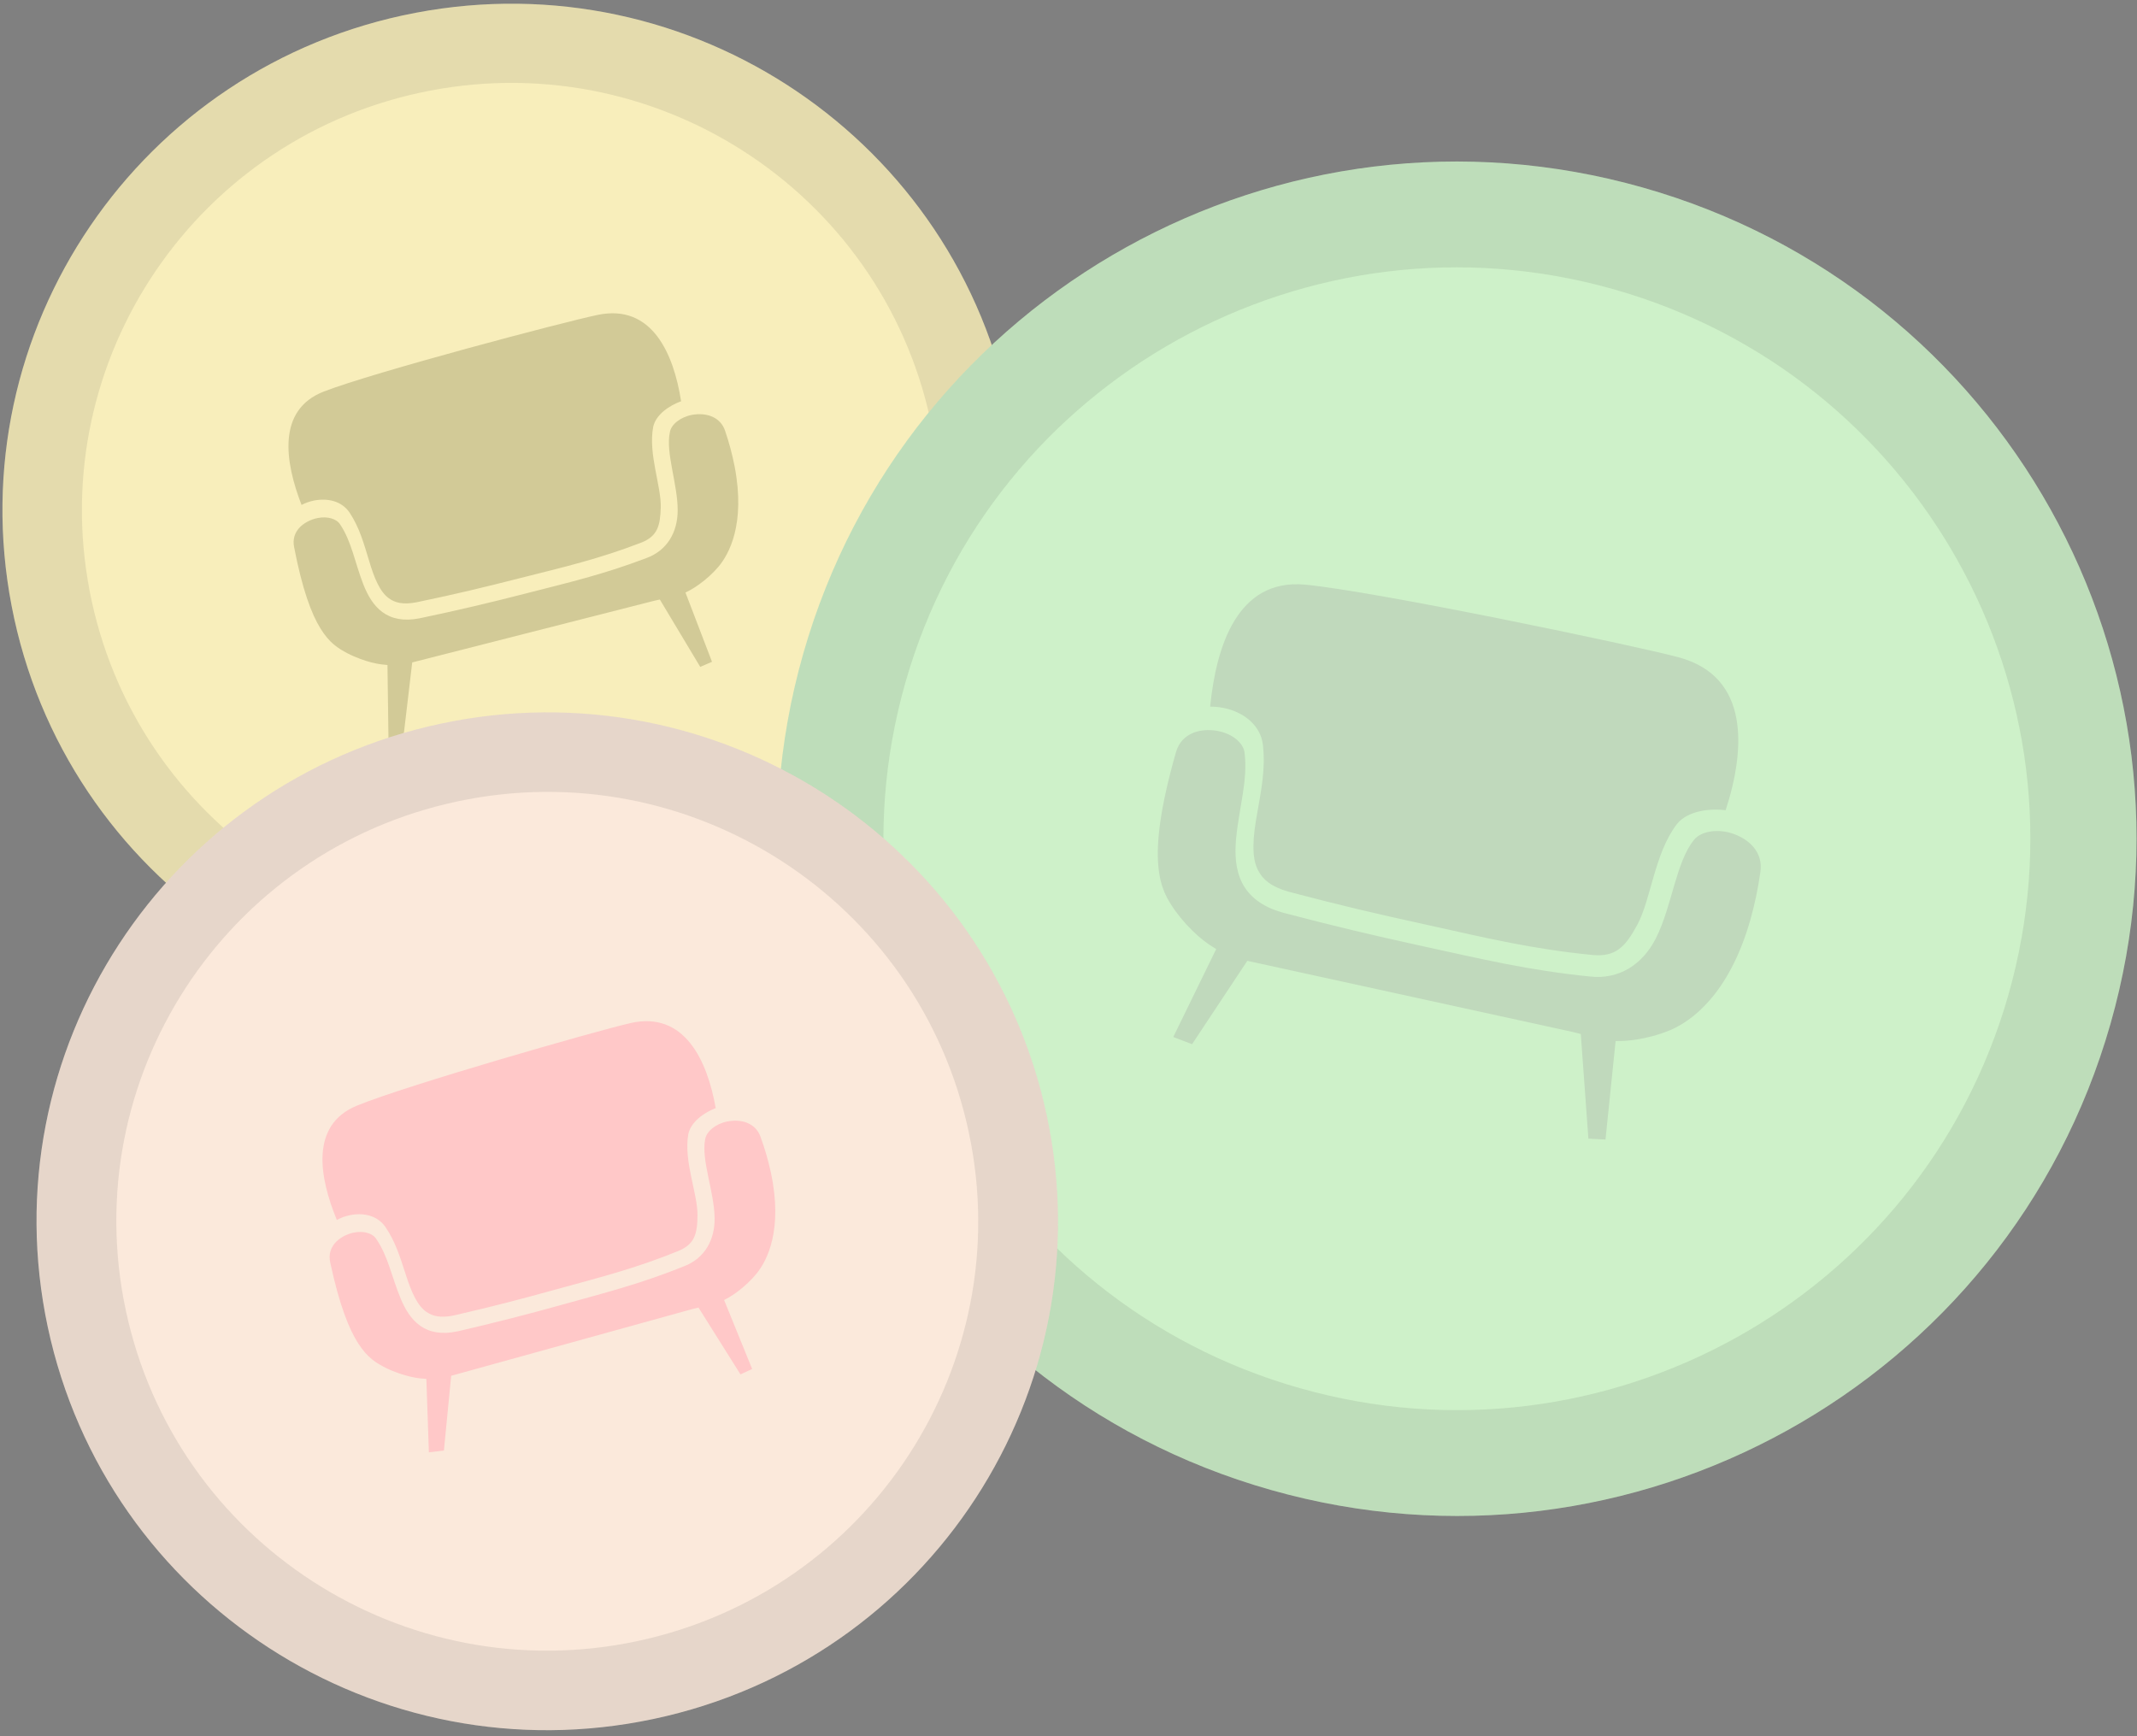
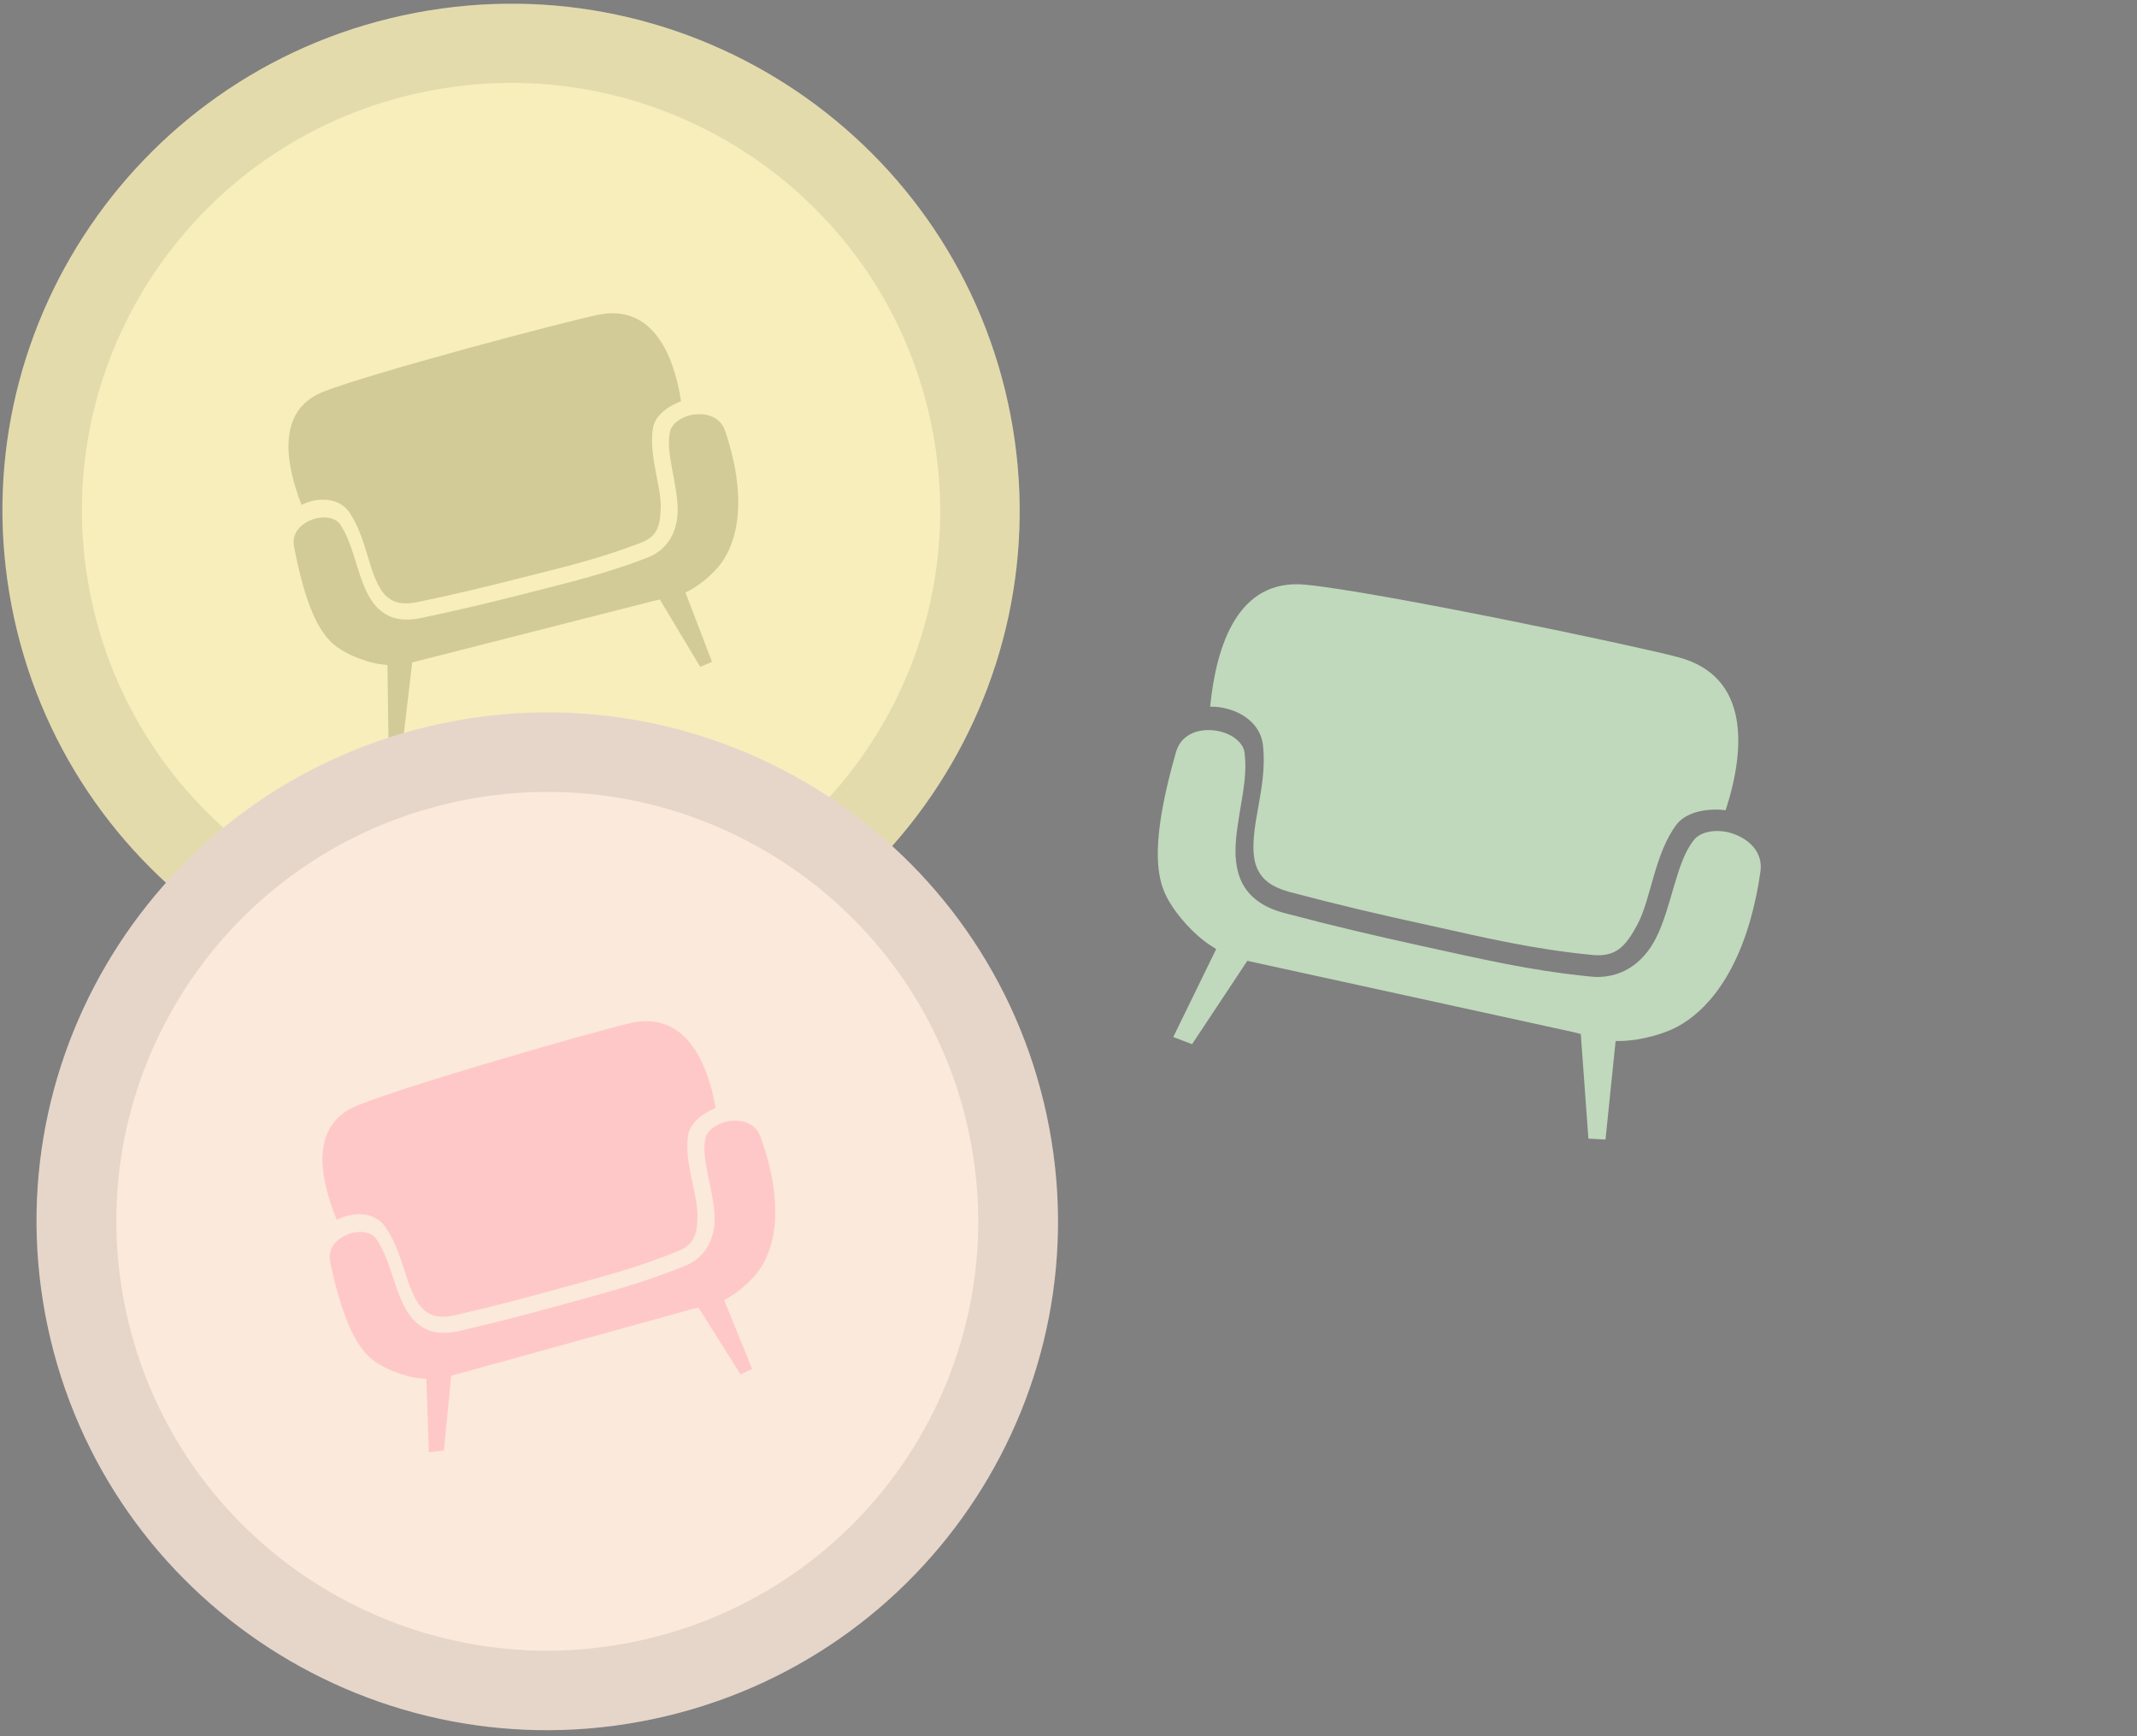
<svg xmlns="http://www.w3.org/2000/svg" width="160" height="130" viewBox="0 0 160 130">
  <rect x="0" y="0" width="160" height="130" fill="#808080" stroke="none" />
  <title>Illustration-Auszeichnungen</title>
  <desc>Created with Sketch.</desc>
  <g fill="none">
    <path d="M.868 45.36c-3.954-20.581 9.581-40.459 30.235-44.399 20.654-3.94 40.603 9.547 44.557 30.128 3.954 20.581-9.581 40.459-30.235 44.399-20.654 3.94-40.603-9.547-44.557-30.128z" id="Shape" fill="#F8EEBB" />
    <path d="M6.711 44.245c-3.337-17.365 8.084-34.137 25.51-37.462 17.427-3.325 34.258 8.055 37.595 25.42 3.337 17.365-8.084 34.137-25.51 37.462-17.427 3.325-34.258-8.055-37.595-25.42zm-5.843 1.115c3.954 20.581 23.903 34.068 44.557 30.128 20.654-3.94 34.19-23.819 30.235-44.399-3.954-20.581-23.903-34.068-44.557-30.128-20.654 3.94-34.19 23.819-30.235 44.399z" id="Shape" fill="#333" opacity=".102" />
    <path d="M44.768 23.575c-2.541.523-16.828 4.305-20.526 5.742-3.541 1.38-2.899 5.299-1.665 8.491.302-.16.634-.272.964-.335.953-.182 2.029.016 2.636.912.764 1.168 1.066 2.331 1.456 3.597.376 1.276.808 2.34 1.489 2.819.451.328 1.047.488 2.034.3l.092-.017c2.904-.607 4.869-1.078 7.734-1.808 3.342-.843 5.872-1.432 9.04-2.651 1.197-.48 1.411-1.237 1.45-2.632.04-1.622-.953-4.012-.565-6.037.208-.932 1.229-1.602 2.087-1.911-.549-3.544-2.166-7.307-6.23-6.47l.004.002zm-22.369 15.956c-.329.385-.491.826-.382 1.414.611 3.187 1.302 5.027 1.981 6.118.678 1.092 1.305 1.473 2.003 1.846.672.35 1.329.565 1.812.692.477.119.769.144.775.148l.422.044.075 5.479 1.123-.111.655-5.561 18.061-4.603.479-.108 3.025 5.045.88-.382-1.986-5.185.376-.196c0-.006.263-.135.664-.428.526-.377 1.006-.815 1.428-1.305.788-.937 2.039-3.187 1.215-7.502-.177-.908-.417-1.802-.716-2.677-.342-1.039-1.396-1.386-2.469-1.197-.872.161-1.567.718-1.663 1.287-.341 1.512.581 3.893.581 5.839.006 1.685-.808 3.034-2.334 3.595-3.261 1.241-5.824 1.831-9.14 2.68-2.576.665-5.168 1.271-7.772 1.817l-.107.021c-1.143.224-2.061.04-2.753-.469-.682-.505-1.104-1.258-1.427-2.074-.637-1.633-.879-3.211-1.735-4.485-.263-.423-.939-.634-1.681-.486-.53.101-1.061.381-1.394.75l.002-.002z" id="Shape" fill="#D2CA97" />
-     <path d="M60.145 48.927c7.69-26.93 35.832-42.548 62.857-34.885 27.025 7.663 42.699 35.705 35.009 62.635-7.69 26.93-35.832 42.548-62.857 34.885-27.025-7.663-42.699-35.705-35.009-62.635z" id="Shape" fill="#CEF1C9" />
-     <path d="M67.791 51.095c6.488-22.721 30.233-35.9 53.036-29.434 22.802 6.464 36.027 30.125 29.539 52.847-6.487 22.721-30.232 35.9-53.035 29.434-22.802-6.465-36.027-30.126-29.539-52.848l-.001.001zm-7.646-2.168c-7.69 26.93 7.984 54.972 35.009 62.635 27.025 7.663 55.167-7.955 62.857-34.885 7.69-26.93-7.984-54.972-35.009-62.635-27.025-7.663-55.167 7.955-62.857 34.885z" id="Shape" fill="#333" opacity=".102" />
    <path d="M125.673 49.213c-3.348-.896-22.679-4.939-27.958-5.437-5.06-.473-6.656 4.589-7.109 9.136.457-.008.92.055 1.353.178 1.248.354 2.412 1.237 2.596 2.666.207 1.851-.133 3.422-.431 5.165-.321 1.752-.447 3.28.078 4.258.341.663.955 1.211 2.246 1.578l.119.033c3.832 1.012 6.463 1.625 10.321 2.47 4.495.996 7.869 1.808 12.386 2.249 1.72.143 2.43-.632 3.318-2.274 1.028-1.911 1.283-5.357 2.968-7.544.812-.987 2.432-1.173 3.643-1.029 1.48-4.559 1.822-10.018-3.533-11.449l.003-.001zm-36.317 5.65c-.625.263-1.084.691-1.31 1.457-1.191 4.17-1.474 6.776-1.324 8.486.151 1.71.672 2.54 1.279 3.401.509.699 1.095 1.341 1.745 1.912.496.426.831.63.835.639l.477.304-3.214 6.584 1.407.539 4.137-6.243 24.331 5.32.637.159.569 7.833 1.281.071.757-7.377.567-.008c0-.008.393-.006 1.05-.114.654-.101 1.547-.309 2.49-.702 1.505-.646 4.356-2.583 5.975-8.226.335-1.189.589-2.4.758-3.623.219-1.443-.83-2.49-2.224-2.907-1.138-.329-2.303-.079-2.761.539-1.318 1.602-1.653 4.995-2.826 7.32-1.008 2.011-2.793 3.135-4.953 2.89-4.639-.471-8.055-1.3-12.524-2.272-3.883-.852-6.524-1.476-10.371-2.486l-.139-.04c-1.499-.419-2.482-1.189-3.003-2.21-.509-1.012-.559-2.163-.452-3.33.224-2.331.887-4.361.635-6.39-.059-.663-.738-1.318-1.714-1.588-.694-.198-1.496-.182-2.116.06z" fill="#C0D9BC" />
    <path d="M3.579 99.373c-4.394-20.581 8.786-40.813 29.439-45.192 20.654-4.379 40.958 8.755 45.353 29.335 4.394 20.581-8.786 40.813-29.439 45.192-20.654 4.379-40.958-8.755-45.353-29.335z" fill="#FBE9DB" />
    <path d="M47.203 76.605c-2.541.577-16.806 4.665-20.488 6.184-3.526 1.457-2.801 5.379-1.496 8.557.299-.166.629-.285.96-.354.953-.205 2.037-.027 2.665.859.79 1.158 1.119 2.319 1.536 3.58.406 1.276.859 2.336 1.555 2.802.46.32 1.061.469 2.048.26l.092-.02c2.903-.669 4.866-1.183 7.727-1.974 3.337-.914 5.864-1.557 9.02-2.846 1.193-.507 1.391-1.271 1.4-2.672.01-1.629-1.038-4.008-.691-6.049.191-.941 1.201-1.633 2.055-1.961-.625-3.546-2.325-7.293-6.387-6.367l.002.001zm-22.127 16.475c-.323.395-.477.84-.356 1.427.679 3.187 1.41 5.017 2.113 6.1.704 1.082 1.342 1.451 2.05 1.812.682.339 1.345.539 1.833.658.481.111.775.129.78.133l.426.035.189 5.499 1.125-.135.544-5.596 18.038-4.991.479-.117 3.143 5.003.875-.403-2.101-5.165.374-.204c-.002-.005.259-.141.657-.442.52-.39.993-.839 1.407-1.34.772-.956 1.983-3.243 1.066-7.556-.197-.908-.455-1.801-.774-2.673-.364-1.035-1.429-1.364-2.502-1.152-.872.18-1.557.753-1.644 1.326-.31 1.525.664 3.896.705 5.851.04 1.689-.748 3.06-2.269 3.655-3.248 1.311-5.808 1.958-9.12 2.878-2.573.719-5.162 1.38-7.766 1.982l-.107.022c-1.143.247-2.069.081-2.773-.415-.695-.493-1.135-1.24-1.475-2.053-.673-1.625-.949-3.205-1.834-4.467-.274-.42-.955-.616-1.7-.454-.53.113-1.058.403-1.384.782h.002z" fill="#FFC8C8" />
    <path d="M9.423 98.134c-3.708-17.365 7.413-34.436 24.841-38.131 17.425-3.695 34.557 7.387 38.265 24.753 3.708 17.363-7.413 34.435-24.839 38.129-17.427 3.695-34.559-7.387-38.266-24.753v.002zm-5.843 1.238c4.394 20.581 24.699 33.714 45.353 29.335 20.654-4.379 33.834-24.611 29.439-45.192-4.394-20.581-24.699-33.714-45.353-29.335-20.654 4.379-33.834 24.611-29.439 45.192z" fill="#333" opacity=".102" />
  </g>
</svg>